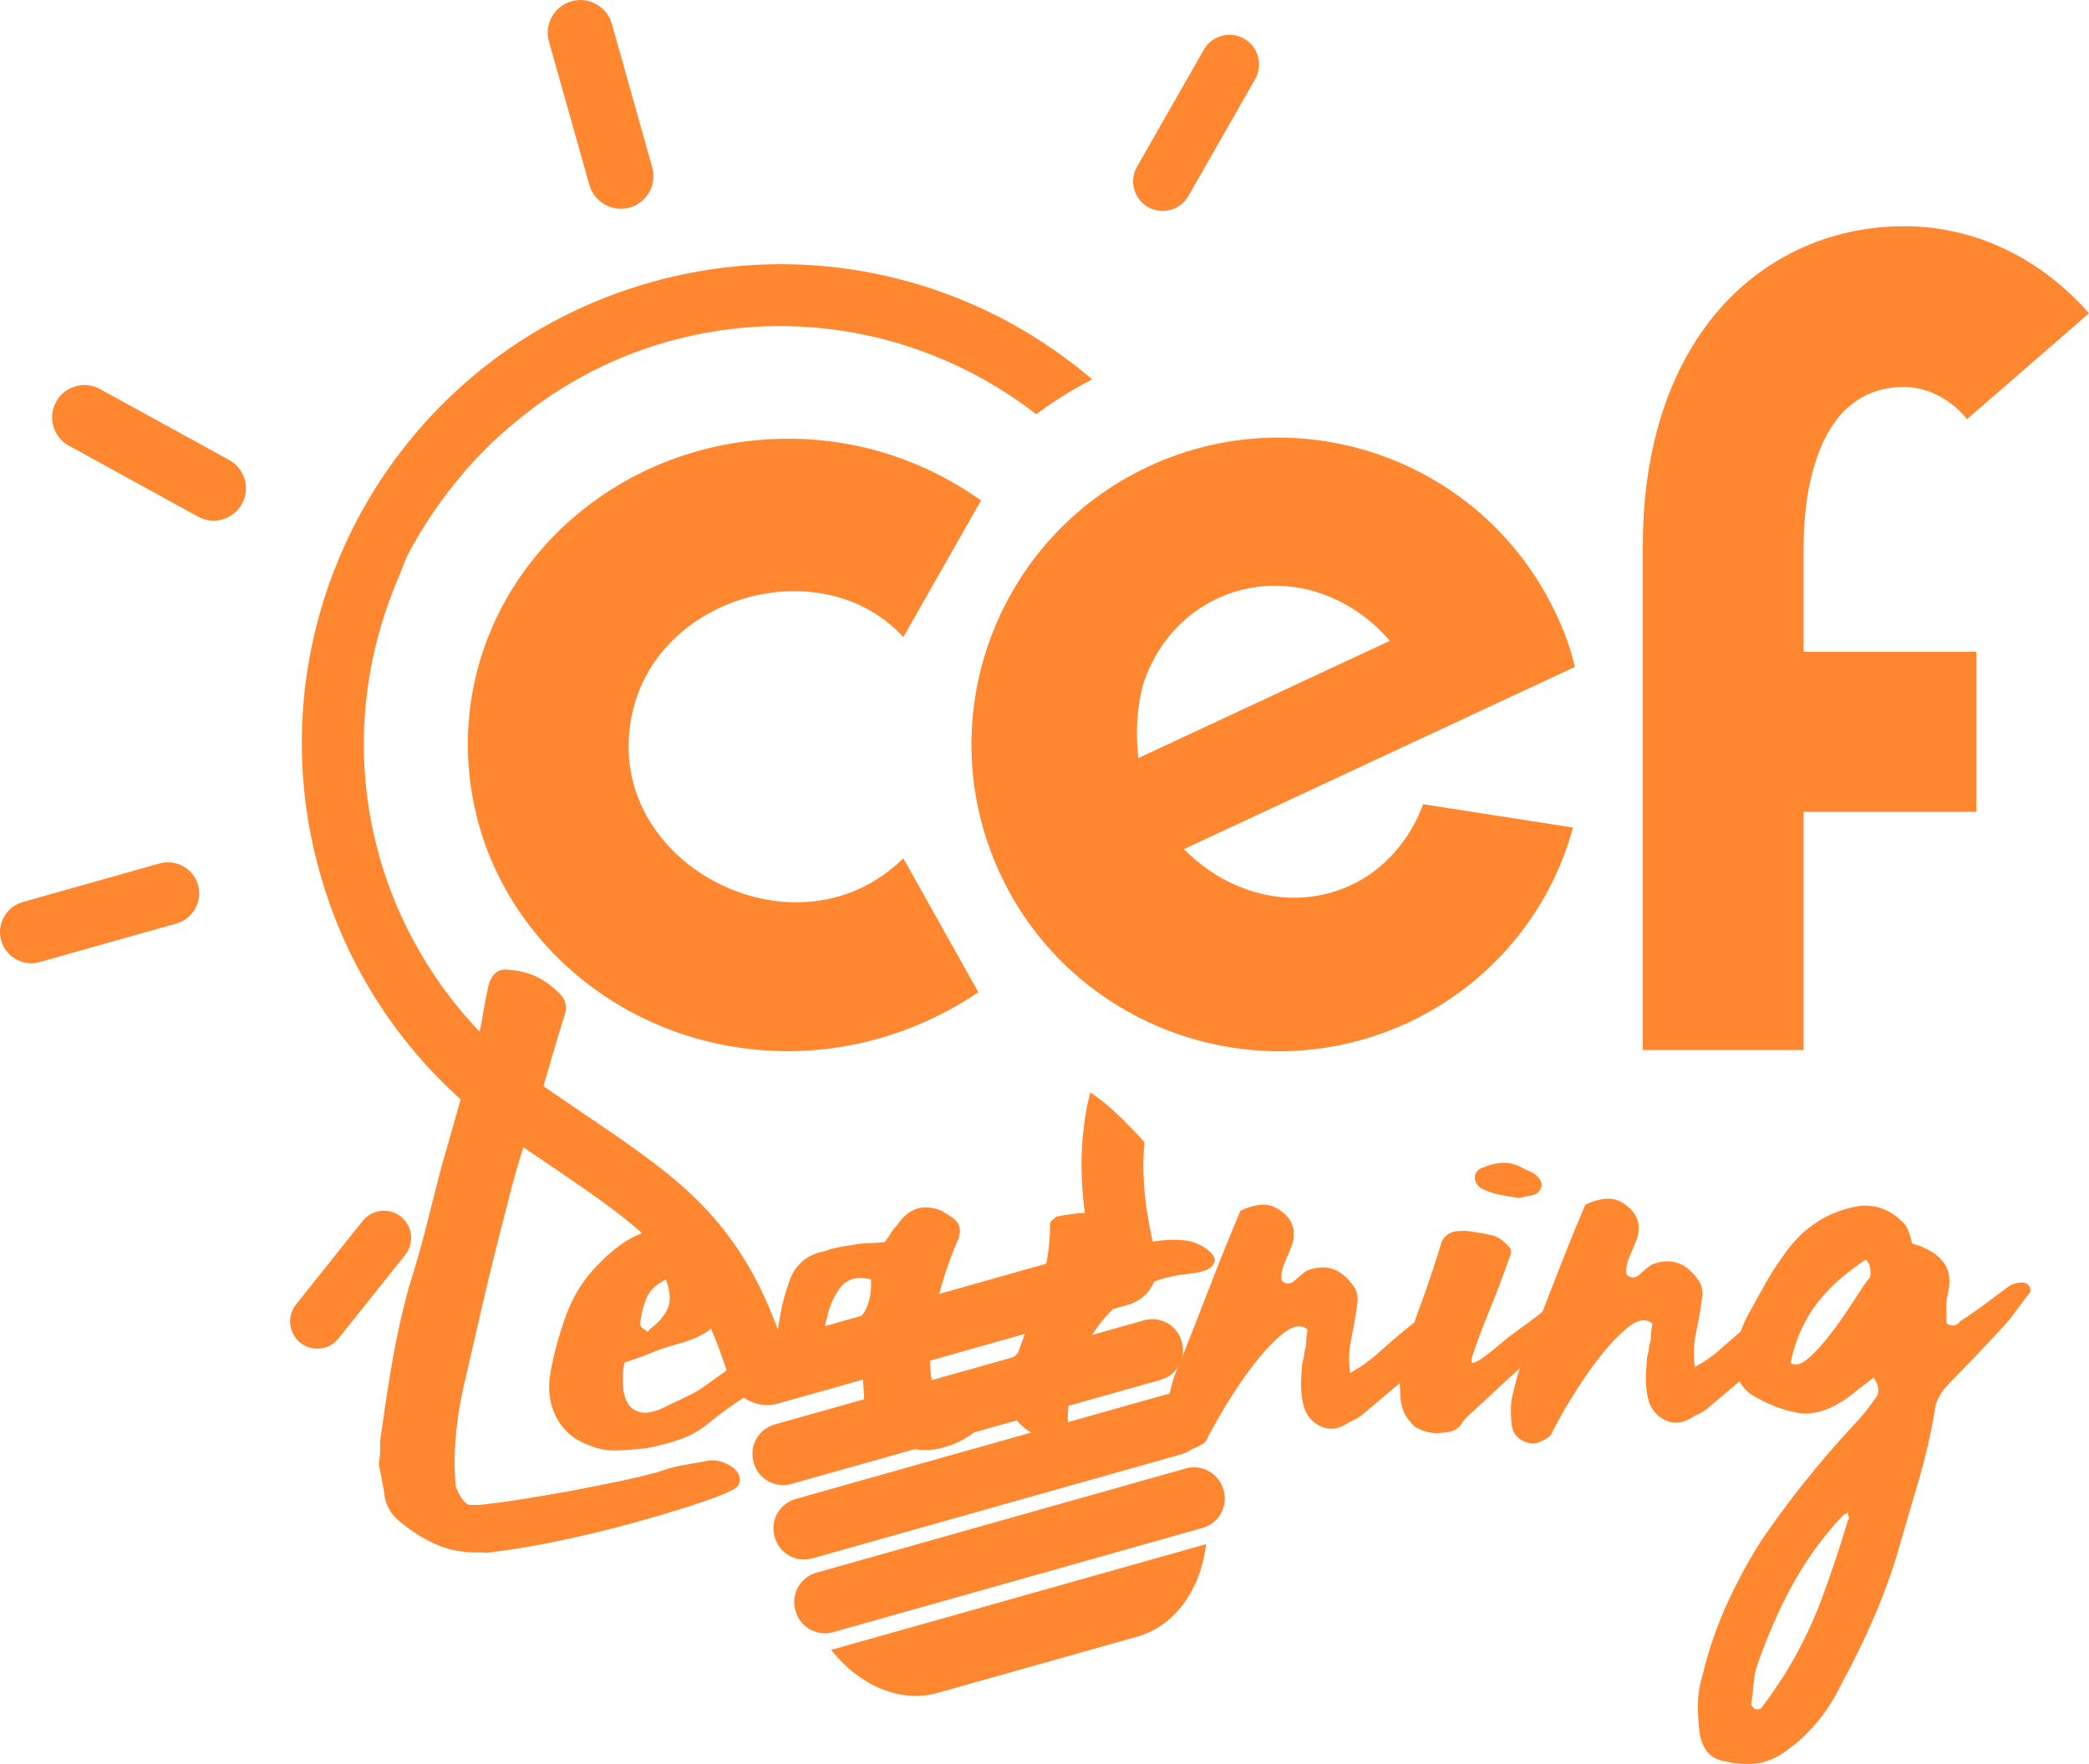
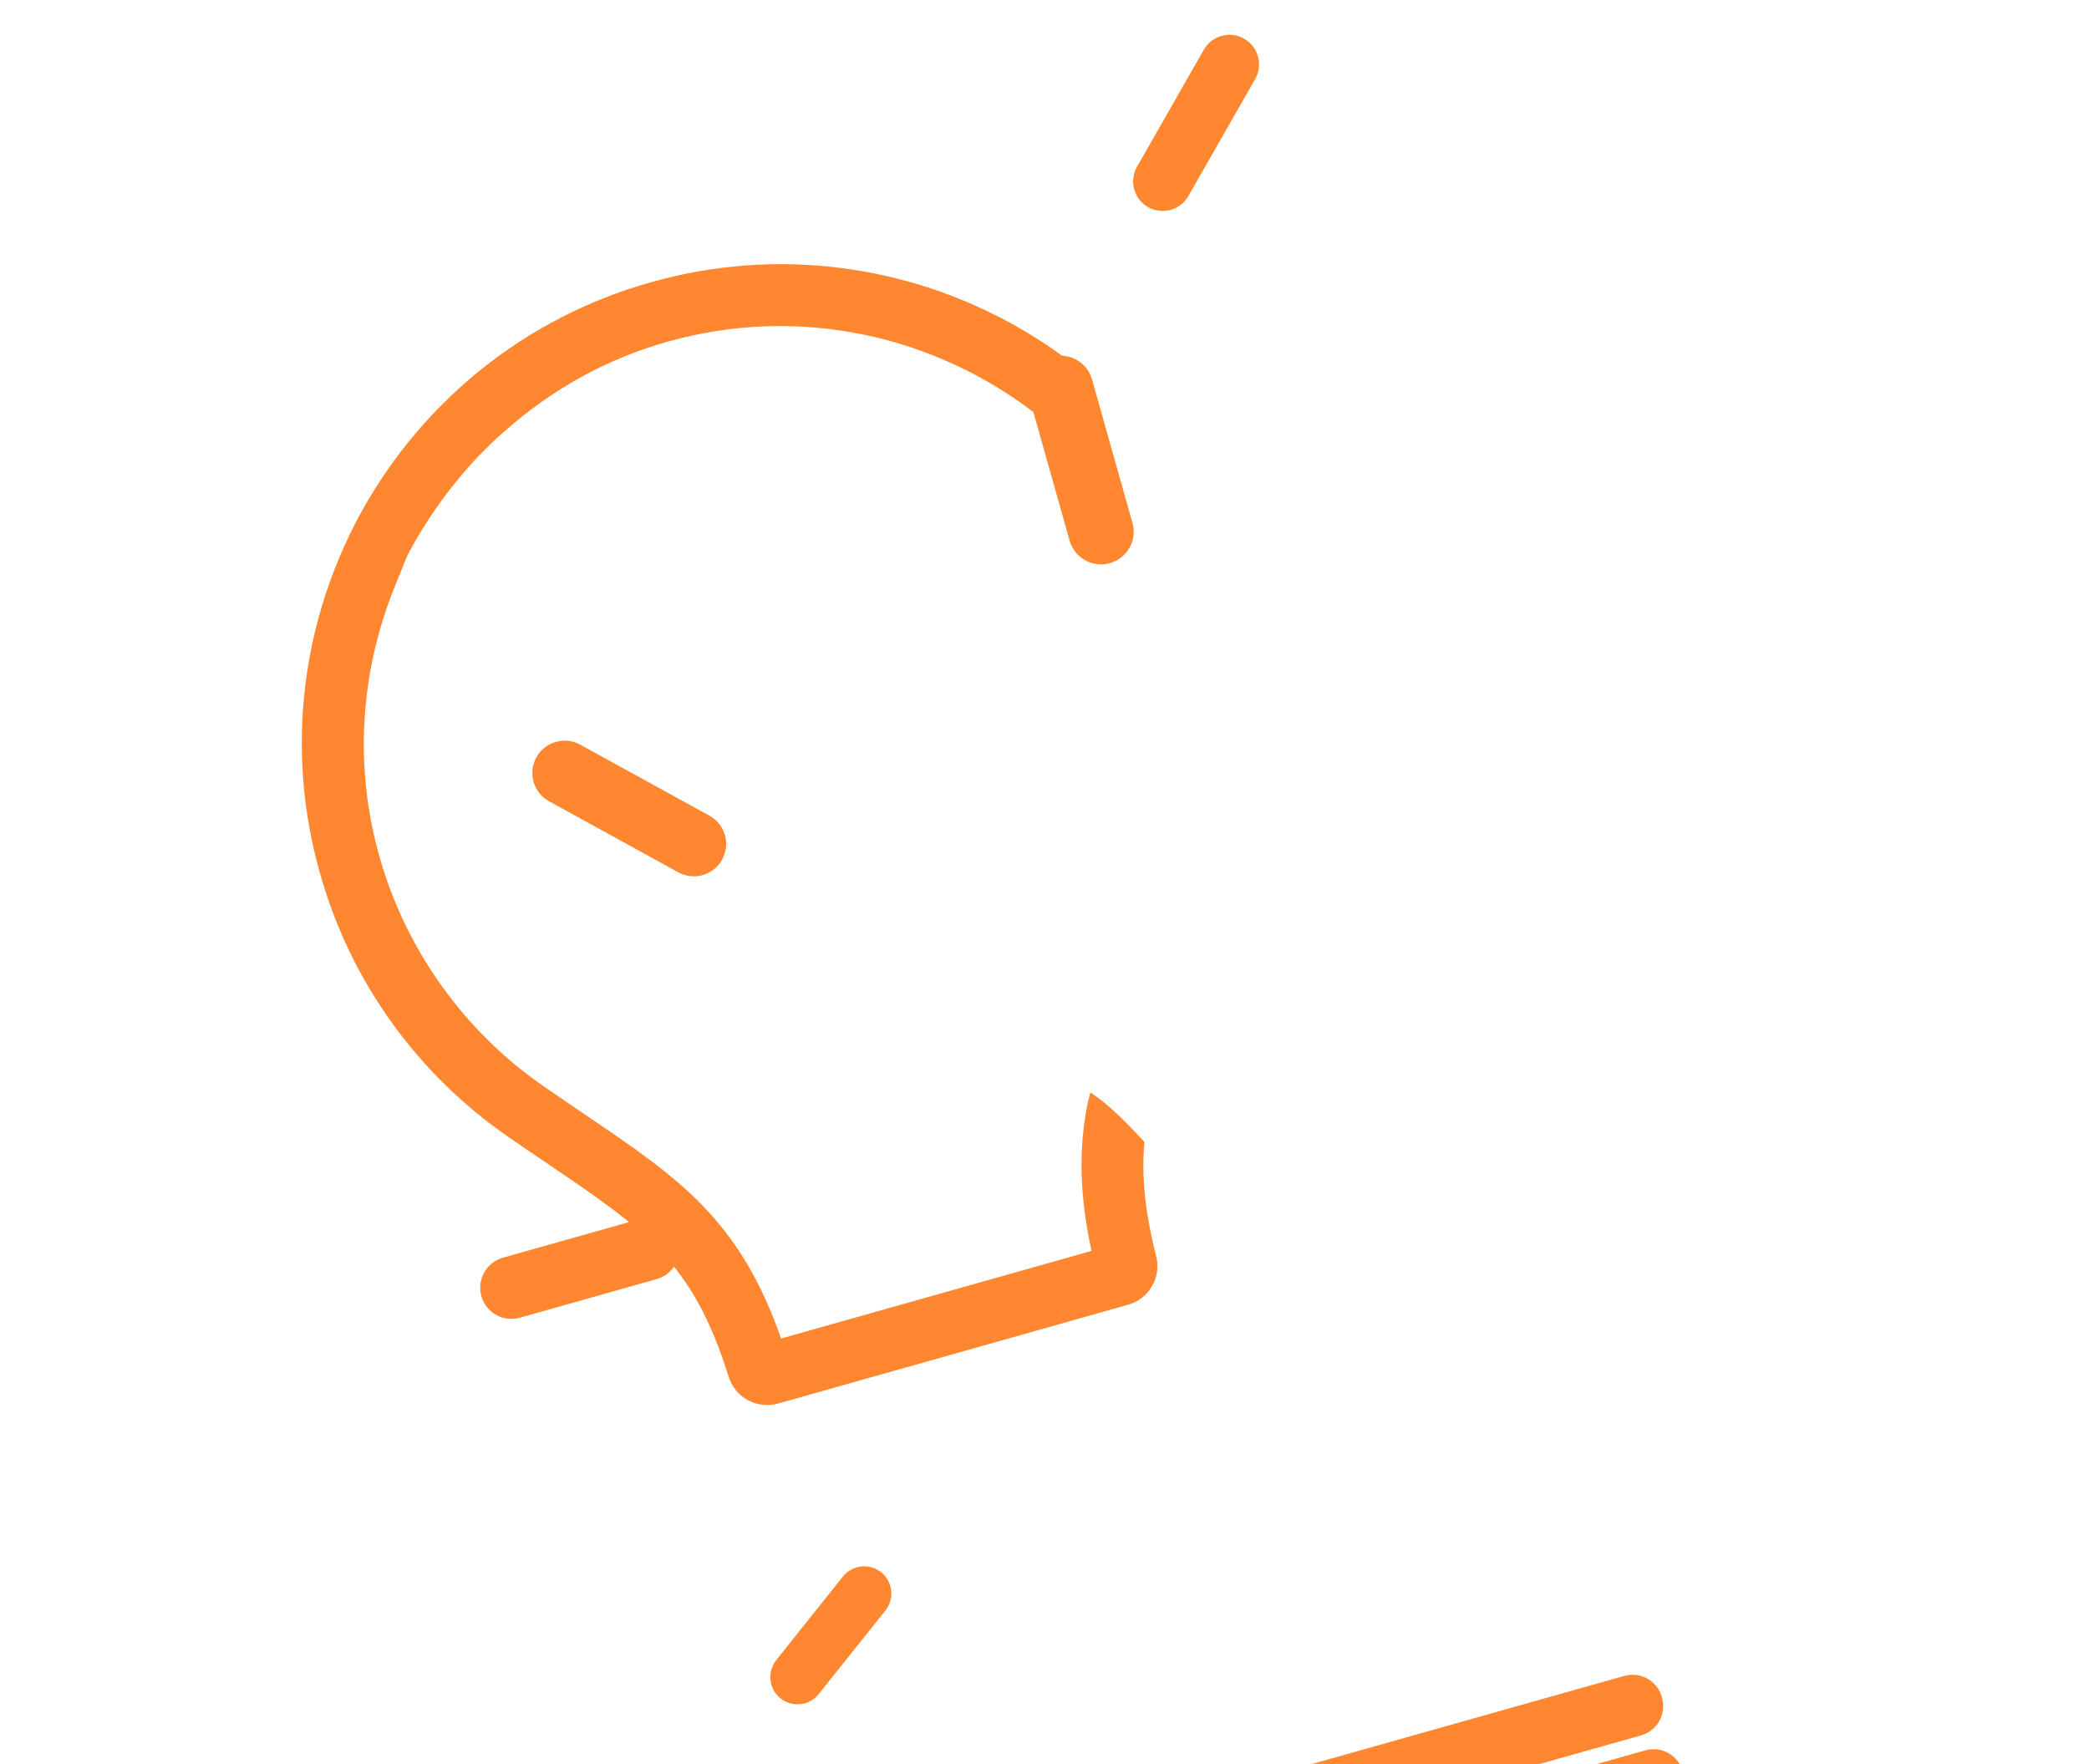
<svg xmlns="http://www.w3.org/2000/svg" xmlns:ns1="http://sodipodi.sourceforge.net/DTD/sodipodi-0.dtd" xmlns:ns2="http://www.inkscape.org/namespaces/inkscape" id="Calque_1" x="0px" y="0px" width="56.211" height="47.464" viewBox="0 0 56.211 47.464" xml:space="preserve" ns1:docname="ico-cef-learning.svg" ns2:version="1.0.2-2 (e86c870879, 2021-01-15)">
  <defs id="defs347" />
  <g id="g114" transform="translate(-263.459,-615.135)">
-     <path fill="#ff8730" d="m 297.234,617.261 c 0.105,-0.185 0.131,-0.398 0.075,-0.604 -0.056,-0.206 -0.187,-0.375 -0.372,-0.48 -0.186,-0.106 -0.4,-0.133 -0.604,-0.076 -0.002,0 -0.004,10e-4 -0.007,10e-4 -0.202,0.058 -0.37,0.188 -0.475,0.371 l -1.798,3.15 c -0.104,0.185 -0.133,0.398 -0.075,0.604 0.056,0.205 0.188,0.375 0.372,0.48 0.186,0.105 0.398,0.132 0.604,0.076 0.002,0 0.004,-10e-4 0.006,-0.002 0.203,-0.056 0.371,-0.188 0.476,-0.37 z m -4.39,8.084 c -0.017,-0.016 -0.032,-0.033 -0.051,-0.048 -0.627,-0.53 -1.312,-1.005 -2.031,-1.407 -0.719,-0.403 -1.48,-0.738 -2.261,-0.997 -0.79,-0.26 -1.607,-0.446 -2.429,-0.549 -1.712,-0.216 -3.429,-0.085 -5.102,0.387 -1.674,0.472 -3.206,1.258 -4.552,2.335 -0.647,0.52 -1.248,1.104 -1.784,1.738 -0.532,0.629 -1.005,1.312 -1.408,2.029 -0.403,0.721 -0.737,1.481 -0.996,2.264 -0.261,0.79 -0.446,1.605 -0.55,2.429 -0.215,1.712 -0.085,3.428 0.387,5.1 0.413,1.468 1.07,2.829 1.954,4.052 0.854,1.182 1.896,2.201 3.099,3.037 0.395,0.273 0.763,0.523 1.117,0.762 2.578,1.748 3.872,2.627 4.827,5.699 0.085,0.271 0.27,0.498 0.52,0.633 0.249,0.135 0.538,0.168 0.811,0.092 l 9.416,-2.658 c 0.274,-0.076 0.504,-0.254 0.646,-0.502 0.144,-0.246 0.182,-0.533 0.112,-0.807 -0.31,-1.223 -0.397,-2.184 -0.315,-3.07 -0.533,-0.582 -1.027,-1.062 -1.455,-1.332 -0.022,0.098 -0.055,0.193 -0.074,0.293 -0.249,1.238 -0.217,2.48 0.105,3.969 l -8.354,2.357 c -0.501,-1.439 -1.125,-2.514 -1.983,-3.441 -0.892,-0.961 -1.965,-1.686 -3.322,-2.605 -0.352,-0.24 -0.716,-0.486 -1.103,-0.754 -2.132,-1.48 -3.695,-3.672 -4.4,-6.172 -0.661,-2.344 -0.514,-4.723 0.258,-6.854 0.07,-0.197 0.15,-0.395 0.23,-0.593 0.022,-0.051 0.041,-0.104 0.063,-0.154 0.071,-0.171 0.132,-0.343 0.211,-0.514 0.417,-0.79 0.901,-1.494 1.438,-2.131 0.027,-0.033 0.055,-0.066 0.084,-0.1 0.18,-0.21 0.367,-0.411 0.561,-0.604 0.082,-0.083 0.165,-0.166 0.25,-0.245 0.113,-0.106 0.23,-0.209 0.347,-0.308 1.212,-1.061 2.662,-1.883 4.312,-2.347 3.559,-1.003 7.2,-0.156 9.921,1.952 0.469,-0.35 0.971,-0.663 1.501,-0.936 m -11.835,-5.711 -1.087,-3.858 c -0.132,-0.466 -0.619,-0.739 -1.085,-0.608 -0.466,0.133 -0.739,0.618 -0.607,1.085 l 1.088,3.859 c 0.132,0.466 0.617,0.738 1.085,0.607 0.466,-0.132 0.74,-0.619 0.606,-1.085 m -7.791,28.353 -1.794,2.248 c -0.251,0.316 -0.2,0.777 0.115,1.029 0.153,0.121 0.344,0.178 0.539,0.154 0.04,-0.004 0.079,-0.012 0.118,-0.021 0.146,-0.043 0.276,-0.127 0.371,-0.248 l 1.795,-2.248 c 0.252,-0.316 0.2,-0.779 -0.115,-1.029 -0.153,-0.121 -0.344,-0.178 -0.539,-0.156 -0.194,0.023 -0.368,0.119 -0.49,0.271 m -3.249,-19.293 c 0.112,-0.204 0.138,-0.439 0.074,-0.661 -0.065,-0.223 -0.214,-0.408 -0.418,-0.52 l -3.475,-1.91 c -0.204,-0.112 -0.438,-0.138 -0.662,-0.073 -0.222,0.065 -0.407,0.212 -0.519,0.415 -0.112,0.204 -0.139,0.439 -0.073,0.662 0.065,0.224 0.212,0.408 0.416,0.52 l 3.476,1.91 c 0.202,0.111 0.434,0.139 0.655,0.075 0.003,-10e-4 0.005,-0.002 0.007,-0.002 0.223,-0.064 0.408,-0.213 0.519,-0.416 m -2.218,9.675 -3.681,1.038 c -0.445,0.125 -0.705,0.59 -0.58,1.035 0.125,0.443 0.59,0.707 1.036,0.58 l 3.681,-1.039 c 0.445,-0.125 0.706,-0.59 0.58,-1.033 -0.124,-0.446 -0.59,-0.707 -1.036,-0.581 m 15.985,16.109 0.004,0.018 c 0.124,0.439 0.577,0.691 1.013,0.568 l 9.941,-2.803 c 0.437,-0.123 0.688,-0.576 0.565,-1.014 l -0.006,-0.02 c -0.121,-0.436 -0.574,-0.689 -1.012,-0.566 l -9.939,2.803 c -0.436,0.123 -0.69,0.576 -0.566,1.014 m 0.565,2.003 0.006,0.021 c 0.122,0.434 0.576,0.688 1.012,0.564 l 9.938,-2.803 c 0.438,-0.123 0.691,-0.576 0.567,-1.012 l -0.005,-0.021 c -0.123,-0.436 -0.576,-0.689 -1.012,-0.566 l -9.94,2.805 c -0.436,0.124 -0.69,0.575 -0.566,1.012 m 0.559,1.985 0.006,0.018 c 0.122,0.436 0.576,0.691 1.012,0.568 l 9.94,-2.805 c 0.436,-0.121 0.689,-0.574 0.568,-1.012 l -0.008,-0.02 c -0.123,-0.436 -0.574,-0.689 -1.012,-0.568 l -9.94,2.805 c -0.435,0.123 -0.689,0.576 -0.566,1.014 m 11.054,-1.783 -10.091,2.846 c 0.758,0.957 1.855,1.443 2.875,1.154 l 5.366,-1.512 c 1.022,-0.291 1.703,-1.275 1.85,-2.488" id="path108" />
-     <path fill="#ff8730" d="m 276.096,655.63 c -0.072,-0.014 -0.145,-0.076 -0.219,-0.191 -0.075,-0.115 -0.127,-0.221 -0.157,-0.322 -0.037,-0.432 -0.037,-0.861 -0.001,-1.287 0.035,-0.426 0.099,-0.855 0.193,-1.289 0.188,-0.826 0.376,-1.641 0.563,-2.445 0.188,-0.801 0.39,-1.619 0.607,-2.443 0.121,-0.506 0.263,-1.021 0.426,-1.545 0.164,-0.52 0.337,-1.035 0.516,-1.543 0.108,-0.377 0.214,-0.74 0.315,-1.088 0.102,-0.348 0.208,-0.695 0.317,-1.043 0.069,-0.219 0.022,-0.406 -0.139,-0.562 -0.191,-0.195 -0.396,-0.35 -0.614,-0.453 -0.218,-0.104 -0.471,-0.168 -0.761,-0.191 -0.288,-0.039 -0.473,0.123 -0.553,0.484 -0.053,0.248 -0.1,0.492 -0.139,0.736 -0.039,0.248 -0.092,0.494 -0.16,0.74 l -0.978,3.436 c -0.136,0.537 -0.271,1.068 -0.405,1.598 -0.136,0.527 -0.285,1.045 -0.449,1.553 -0.176,0.652 -0.32,1.299 -0.432,1.934 -0.111,0.637 -0.212,1.289 -0.301,1.953 -0.027,0.117 -0.038,0.246 -0.036,0.389 0.003,0.145 -0.009,0.305 -0.035,0.477 l 0.142,0.754 c 0.021,0.332 0.17,0.605 0.448,0.816 0.292,0.24 0.598,0.432 0.918,0.58 0.32,0.145 0.667,0.221 1.043,0.229 h 0.086 c 0.115,-0.002 0.184,0 0.206,0.006 0.022,0.008 0.09,0.002 0.205,-0.016 0.562,-0.066 1.176,-0.172 1.845,-0.311 0.667,-0.143 1.311,-0.297 1.927,-0.467 0.618,-0.17 1.169,-0.336 1.658,-0.494 0.487,-0.158 0.831,-0.293 1.031,-0.396 0.13,-0.061 0.196,-0.145 0.201,-0.254 0.005,-0.107 -0.032,-0.203 -0.113,-0.289 -0.081,-0.084 -0.198,-0.156 -0.35,-0.209 -0.152,-0.057 -0.322,-0.061 -0.509,-0.014 -0.201,0.031 -0.406,0.068 -0.614,0.107 -0.208,0.041 -0.413,0.1 -0.613,0.174 -0.345,0.094 -0.725,0.184 -1.142,0.268 -0.417,0.088 -0.841,0.17 -1.273,0.252 -0.43,0.078 -0.855,0.148 -1.272,0.215 -0.418,0.066 -0.791,0.115 -1.122,0.15 z m 4.872,-4.088 c 0.221,-0.092 0.447,-0.166 0.676,-0.229 0.345,-0.092 0.621,-0.205 0.829,-0.338 0.206,-0.133 0.32,-0.373 0.343,-0.721 0.027,-0.129 0.047,-0.252 0.058,-0.367 0.013,-0.117 0.025,-0.24 0.038,-0.369 0.007,-0.418 -0.15,-0.742 -0.471,-0.965 -0.263,-0.199 -0.529,-0.312 -0.797,-0.344 -0.267,-0.031 -0.518,-0.014 -0.755,0.057 -0.237,0.071 -0.463,0.178 -0.676,0.326 -0.214,0.146 -0.406,0.309 -0.576,0.484 -0.412,0.396 -0.713,0.846 -0.906,1.346 -0.193,0.502 -0.343,1.027 -0.449,1.578 -0.093,0.463 -0.049,0.877 0.13,1.24 0.179,0.365 0.472,0.623 0.879,0.777 0.262,0.109 0.522,0.158 0.781,0.145 0.26,-0.01 0.533,-0.033 0.821,-0.066 0.316,-0.064 0.614,-0.145 0.894,-0.242 0.279,-0.1 0.539,-0.252 0.781,-0.459 0.327,-0.264 0.662,-0.504 1.005,-0.719 0.342,-0.217 0.714,-0.406 1.114,-0.572 0.172,-0.074 0.322,-0.189 0.449,-0.342 0.127,-0.154 0.203,-0.303 0.23,-0.449 0.027,-0.143 0.007,-0.26 -0.061,-0.344 -0.066,-0.086 -0.206,-0.098 -0.421,-0.035 -0.473,0.166 -0.913,0.393 -1.319,0.68 -0.406,0.291 -0.816,0.582 -1.229,0.877 -0.142,0.092 -0.292,0.172 -0.449,0.246 -0.158,0.076 -0.315,0.15 -0.473,0.225 -0.128,0.074 -0.279,0.131 -0.451,0.17 -0.173,0.041 -0.332,0.01 -0.477,-0.088 -0.074,-0.057 -0.132,-0.135 -0.178,-0.236 -0.045,-0.098 -0.072,-0.211 -0.081,-0.334 -0.01,-0.121 -0.012,-0.244 -0.007,-0.367 0.005,-0.123 0.021,-0.227 0.049,-0.312 0.243,-0.079 0.477,-0.161 0.699,-0.253 m 0.455,-1.197 c -0.091,0.205 -0.257,0.395 -0.499,0.57 0,0.029 -0.013,0.045 -0.042,0.045 -0.03,0 -0.044,-0.014 -0.045,-0.043 -0.028,0 -0.061,-0.016 -0.097,-0.053 -0.038,-0.035 -0.055,-0.066 -0.056,-0.096 0.024,-0.26 0.082,-0.494 0.171,-0.707 0.09,-0.209 0.264,-0.375 0.522,-0.496 0.12,0.317 0.135,0.577 0.046,0.78 m 5.272,2.146 c 0.01,0.137 0.016,0.266 0.018,0.377 0.034,0.291 0.131,0.525 0.293,0.711 0.163,0.184 0.366,0.324 0.614,0.422 0.377,0.152 0.746,0.188 1.104,0.111 0.36,-0.08 0.682,-0.23 0.966,-0.451 0.413,-0.309 0.782,-0.65 1.108,-1.025 0.325,-0.371 0.65,-0.75 0.975,-1.131 0.071,-0.072 0.116,-0.176 0.135,-0.305 0.02,-0.131 -0.029,-0.223 -0.145,-0.279 -0.059,-0.027 -0.117,-0.029 -0.174,-0.008 -0.057,0.023 -0.1,0.049 -0.129,0.078 -0.198,0.178 -0.454,0.408 -0.766,0.695 -0.312,0.285 -0.654,0.555 -1.025,0.809 -0.113,0.074 -0.282,0.145 -0.503,0.213 -0.223,0.068 -0.392,0.061 -0.51,-0.023 -0.015,-0.029 -0.029,-0.055 -0.044,-0.076 -0.015,-0.02 -0.022,-0.045 -0.023,-0.072 -0.077,-0.273 -0.112,-0.588 -0.103,-0.939 0.008,-0.355 0.049,-0.721 0.122,-1.096 0.072,-0.377 0.167,-0.742 0.284,-1.1 0.116,-0.354 0.236,-0.67 0.362,-0.947 0.082,-0.26 0.013,-0.453 -0.206,-0.58 -0.029,-0.027 -0.065,-0.053 -0.109,-0.072 -0.044,-0.021 -0.08,-0.047 -0.109,-0.074 -0.509,-0.221 -0.918,-0.1 -1.227,0.367 -0.071,0.074 -0.131,0.15 -0.18,0.23 -0.049,0.08 -0.102,0.156 -0.157,0.23 -0.16,0.018 -0.311,0.027 -0.455,0.029 -0.144,0.004 -0.289,0.02 -0.432,0.053 -0.115,0.014 -0.237,0.035 -0.366,0.059 -0.13,0.023 -0.252,0.059 -0.367,0.104 -0.488,0.096 -0.808,0.375 -0.958,0.838 -0.111,0.307 -0.192,0.617 -0.244,0.936 -0.051,0.318 -0.104,0.629 -0.156,0.934 -0.025,0.201 0.021,0.377 0.139,0.527 0.118,0.148 0.278,0.26 0.481,0.326 0.159,0.041 0.315,0.068 0.467,0.078 0.152,0.012 0.306,-0.018 0.463,-0.094 0.115,-0.047 0.233,-0.1 0.354,-0.158 0.122,-0.059 0.276,-0.127 0.462,-0.203 0.018,0.202 0.031,0.369 0.041,0.506 m -0.471,-1.603 c -0.015,0.016 -0.061,0.045 -0.139,0.09 -0.079,0.043 -0.157,0.082 -0.236,0.111 -0.079,0.031 -0.143,0.039 -0.195,0.025 -0.05,-0.012 -0.055,-0.086 -0.013,-0.217 0.039,-0.203 0.086,-0.389 0.14,-0.564 0.055,-0.174 0.139,-0.34 0.252,-0.502 0.182,-0.275 0.468,-0.369 0.86,-0.273 0.039,0.634 -0.184,1.076 -0.669,1.33 m 5.541,-2.918 c -0.049,0.037 -0.066,0.104 -0.05,0.205 -0.009,0.375 -0.052,0.738 -0.133,1.094 -0.08,0.355 -0.179,0.703 -0.295,1.045 -0.117,0.342 -0.238,0.678 -0.361,1.012 -0.125,0.334 -0.233,0.66 -0.329,0.979 -0.11,0.334 -0.083,0.621 0.08,0.865 0.163,0.242 0.357,0.422 0.583,0.543 0.225,0.115 0.442,0.164 0.651,0.139 0.208,-0.025 0.305,-0.154 0.285,-0.385 -0.021,-0.346 0.024,-0.742 0.132,-1.193 0.107,-0.447 0.291,-0.871 0.551,-1.275 0.26,-0.4 0.602,-0.752 1.031,-1.055 0.426,-0.303 0.943,-0.482 1.547,-0.535 0.303,-0.033 0.5,-0.096 0.592,-0.184 0.092,-0.088 0.116,-0.178 0.072,-0.273 -0.047,-0.092 -0.137,-0.178 -0.275,-0.264 -0.14,-0.084 -0.28,-0.139 -0.426,-0.166 -0.16,-0.027 -0.339,-0.033 -0.539,-0.023 -0.203,0.012 -0.402,0.039 -0.595,0.088 -0.194,0.047 -0.37,0.105 -0.528,0.182 -0.156,0.074 -0.271,0.164 -0.34,0.266 -0.006,-0.316 -0.031,-0.564 -0.078,-0.746 -0.048,-0.178 -0.125,-0.311 -0.234,-0.395 -0.11,-0.084 -0.262,-0.125 -0.456,-0.123 -0.194,0.004 -0.451,0.039 -0.767,0.1 -0.029,0.026 -0.068,0.062 -0.118,0.099 m 6.84,3.287 c 0.002,0.07 -0.014,0.145 -0.041,0.217 -0.01,0.117 -0.028,0.209 -0.047,0.283 -0.021,0.07 -0.03,0.15 -0.029,0.236 -0.037,0.361 -0.025,0.672 0.038,0.932 0.062,0.258 0.202,0.445 0.42,0.564 0.219,0.119 0.442,0.119 0.671,0 0.1,-0.061 0.204,-0.117 0.311,-0.168 0.107,-0.053 0.196,-0.117 0.268,-0.189 0.213,-0.176 0.423,-0.354 0.629,-0.531 0.205,-0.174 0.423,-0.354 0.65,-0.529 0.1,-0.102 0.199,-0.205 0.299,-0.307 0.098,-0.105 0.205,-0.207 0.318,-0.311 0.114,-0.102 0.187,-0.215 0.221,-0.338 0.035,-0.125 0.066,-0.252 0.092,-0.381 0.012,-0.115 -0.037,-0.219 -0.146,-0.311 -0.109,-0.092 -0.223,-0.1 -0.336,-0.027 -0.115,0.09 -0.23,0.182 -0.353,0.277 -0.12,0.096 -0.253,0.201 -0.394,0.318 -0.215,0.18 -0.431,0.365 -0.65,0.564 -0.221,0.199 -0.467,0.373 -0.737,0.521 -0.05,-0.301 -0.036,-0.625 0.037,-0.963 0.071,-0.34 0.129,-0.676 0.166,-1.01 -0.002,-0.129 -0.033,-0.24 -0.093,-0.334 -0.059,-0.092 -0.133,-0.18 -0.221,-0.266 -0.295,-0.283 -0.647,-0.342 -1.063,-0.176 -0.085,0.059 -0.188,0.143 -0.31,0.256 -0.119,0.109 -0.24,0.115 -0.355,0.014 -0.032,-0.143 0.002,-0.324 0.1,-0.541 0.096,-0.219 0.166,-0.393 0.207,-0.523 0.025,-0.16 0.023,-0.289 -0.008,-0.389 -0.029,-0.102 -0.083,-0.193 -0.156,-0.279 -0.191,-0.197 -0.388,-0.303 -0.59,-0.314 -0.201,-0.01 -0.424,0.045 -0.667,0.162 -0.278,0.654 -0.558,1.35 -0.84,2.082 -0.282,0.732 -0.556,1.428 -0.819,2.082 -0.084,0.174 -0.147,0.355 -0.195,0.545 -0.049,0.186 -0.09,0.367 -0.131,0.541 -0.025,0.23 -0.021,0.469 0.013,0.715 0.032,0.174 0.127,0.301 0.287,0.383 0.161,0.086 0.312,0.096 0.456,0.037 0.07,-0.031 0.143,-0.068 0.214,-0.113 0.071,-0.045 0.12,-0.109 0.147,-0.197 0.182,-0.35 0.396,-0.717 0.641,-1.104 0.244,-0.387 0.496,-0.734 0.75,-1.041 0.253,-0.307 0.492,-0.537 0.712,-0.693 0.221,-0.156 0.411,-0.17 0.573,-0.043 -0.029,0.161 -0.04,0.277 -0.039,0.349 m 7.097,-1.119 c -0.058,-0.014 -0.122,-0.006 -0.192,0.025 -0.072,0 -0.152,0.023 -0.238,0.068 -0.086,0.045 -0.164,0.09 -0.235,0.133 -0.171,0.148 -0.345,0.285 -0.522,0.41 -0.179,0.125 -0.354,0.254 -0.523,0.387 -0.057,0.045 -0.146,0.119 -0.268,0.223 -0.121,0.102 -0.237,0.195 -0.352,0.275 -0.113,0.082 -0.202,0.129 -0.268,0.146 -0.064,0.014 -0.069,-0.057 -0.016,-0.217 0.11,-0.334 0.252,-0.711 0.424,-1.133 0.174,-0.422 0.321,-0.807 0.446,-1.154 0.054,-0.16 0.103,-0.289 0.144,-0.393 0.041,-0.102 0.011,-0.193 -0.09,-0.277 -0.133,-0.145 -0.275,-0.23 -0.428,-0.264 -0.153,-0.034 -0.314,-0.062 -0.488,-0.088 -0.145,-0.027 -0.295,-0.031 -0.455,-0.014 -0.157,0.016 -0.287,0.104 -0.385,0.264 -0.178,0.598 -0.369,1.17 -0.574,1.721 -0.207,0.551 -0.385,1.139 -0.532,1.762 -0.027,0.129 -0.035,0.258 -0.026,0.391 0.01,0.129 0.016,0.25 0.018,0.365 0.018,0.158 0.057,0.295 0.115,0.41 0.061,0.115 0.148,0.229 0.266,0.342 0.248,0.154 0.508,0.205 0.781,0.16 0.244,-0.006 0.418,-0.102 0.515,-0.291 0.014,-0.029 0.112,-0.129 0.298,-0.299 0.184,-0.166 0.386,-0.357 0.605,-0.561 0.222,-0.207 0.434,-0.398 0.641,-0.586 0.203,-0.182 0.343,-0.303 0.415,-0.363 0.198,-0.191 0.383,-0.375 0.552,-0.551 0.171,-0.176 0.348,-0.352 0.532,-0.527 0.026,-0.059 0.048,-0.117 0.062,-0.174 0.014,-0.059 -0.008,-0.104 -0.066,-0.131 -0.046,-0.026 -0.098,-0.046 -0.156,-0.059 m -1.888,-2.856 c 0.173,0.033 0.347,0.062 0.521,0.088 0.115,-0.029 0.228,-0.053 0.334,-0.07 0.107,-0.016 0.19,-0.076 0.246,-0.178 0.069,-0.16 -0.013,-0.311 -0.246,-0.449 -0.073,-0.029 -0.134,-0.057 -0.187,-0.082 -0.051,-0.029 -0.105,-0.057 -0.164,-0.086 -0.174,-0.07 -0.34,-0.096 -0.497,-0.078 -0.159,0.018 -0.324,0.064 -0.496,0.137 -0.114,0.047 -0.175,0.129 -0.181,0.244 -0.004,0.115 0.052,0.217 0.168,0.299 0.161,0.083 0.329,0.142 0.502,0.175 m 4.069,3.813 c 0.002,0.072 -0.013,0.145 -0.041,0.217 -0.011,0.117 -0.027,0.209 -0.048,0.283 -0.02,0.072 -0.03,0.15 -0.028,0.238 -0.037,0.359 -0.024,0.67 0.037,0.928 0.063,0.26 0.203,0.449 0.42,0.566 0.22,0.119 0.444,0.119 0.672,0 0.1,-0.061 0.203,-0.115 0.311,-0.168 0.108,-0.053 0.196,-0.115 0.268,-0.189 0.213,-0.176 0.422,-0.354 0.629,-0.531 0.205,-0.174 0.424,-0.352 0.652,-0.529 0.098,-0.104 0.196,-0.205 0.297,-0.307 0.098,-0.105 0.205,-0.207 0.318,-0.309 0.113,-0.104 0.186,-0.217 0.221,-0.34 0.034,-0.125 0.064,-0.25 0.092,-0.381 0.012,-0.115 -0.037,-0.217 -0.146,-0.311 -0.109,-0.092 -0.223,-0.1 -0.336,-0.027 -0.114,0.09 -0.232,0.182 -0.354,0.277 -0.119,0.096 -0.252,0.201 -0.394,0.32 -0.212,0.178 -0.431,0.363 -0.649,0.562 -0.221,0.199 -0.465,0.373 -0.738,0.523 -0.049,-0.305 -0.035,-0.625 0.037,-0.965 0.074,-0.34 0.131,-0.676 0.166,-1.01 -0.002,-0.129 -0.032,-0.24 -0.092,-0.334 -0.059,-0.092 -0.133,-0.182 -0.221,-0.266 -0.294,-0.283 -0.648,-0.342 -1.062,-0.176 -0.086,0.059 -0.189,0.143 -0.31,0.256 -0.12,0.109 -0.239,0.113 -0.356,0.014 -0.031,-0.143 0.002,-0.324 0.098,-0.541 0.098,-0.219 0.166,-0.393 0.209,-0.523 0.025,-0.158 0.023,-0.289 -0.008,-0.391 -0.03,-0.098 -0.083,-0.191 -0.156,-0.275 -0.191,-0.199 -0.389,-0.305 -0.589,-0.316 -0.202,-0.01 -0.425,0.045 -0.668,0.164 -0.277,0.652 -0.558,1.348 -0.841,2.08 -0.282,0.732 -0.555,1.428 -0.817,2.082 -0.083,0.174 -0.149,0.355 -0.196,0.545 -0.048,0.186 -0.091,0.367 -0.132,0.541 -0.024,0.23 -0.021,0.469 0.013,0.715 0.033,0.172 0.127,0.301 0.289,0.383 0.16,0.086 0.312,0.096 0.455,0.037 0.07,-0.031 0.144,-0.068 0.213,-0.111 0.071,-0.047 0.121,-0.111 0.148,-0.199 0.182,-0.35 0.395,-0.717 0.641,-1.104 0.246,-0.387 0.496,-0.732 0.75,-1.041 0.254,-0.307 0.492,-0.537 0.711,-0.693 0.222,-0.156 0.412,-0.17 0.574,-0.043 -0.027,0.161 -0.041,0.276 -0.039,0.349 m 6.938,-2.807 c -0.031,-0.084 -0.062,-0.146 -0.091,-0.189 -0.381,-0.426 -0.83,-0.592 -1.35,-0.496 -0.775,0.156 -1.402,0.572 -1.883,1.244 -0.182,0.25 -0.348,0.5 -0.494,0.754 -0.146,0.256 -0.291,0.514 -0.431,0.777 -0.097,0.158 -0.181,0.332 -0.25,0.512 -0.069,0.182 -0.138,0.367 -0.207,0.555 -0.067,0.16 -0.089,0.305 -0.058,0.434 0.033,0.129 0.093,0.258 0.182,0.387 0.088,0.158 0.197,0.285 0.329,0.383 0.409,0.252 0.821,0.418 1.243,0.498 0.42,0.078 0.879,-0.057 1.377,-0.414 0.113,-0.088 0.228,-0.176 0.342,-0.266 0.113,-0.088 0.229,-0.174 0.342,-0.266 0.162,0.23 0.172,0.426 0.03,0.584 -0.099,0.146 -0.2,0.281 -0.306,0.406 -0.106,0.125 -0.217,0.244 -0.328,0.363 -0.879,0.953 -1.684,1.961 -2.414,3.029 -0.35,0.551 -0.662,1.127 -0.932,1.723 -0.272,0.596 -0.488,1.227 -0.649,1.893 -0.082,0.262 -0.124,0.525 -0.126,0.793 -0.004,0.268 0.013,0.529 0.046,0.787 0.08,0.447 0.307,0.695 0.683,0.748 0.276,0.066 0.547,0.086 0.812,0.062 0.267,-0.027 0.527,-0.131 0.785,-0.309 0.641,-0.443 1.143,-1.035 1.504,-1.777 0.336,-0.613 0.64,-1.23 0.908,-1.855 0.271,-0.625 0.502,-1.271 0.692,-1.936 0.177,-0.611 0.349,-1.205 0.521,-1.783 0.17,-0.582 0.307,-1.176 0.412,-1.783 0.012,-0.158 0.053,-0.299 0.123,-0.422 0.068,-0.127 0.159,-0.246 0.273,-0.363 0.241,-0.25 0.475,-0.492 0.701,-0.725 0.229,-0.236 0.455,-0.479 0.68,-0.727 0.157,-0.162 0.294,-0.326 0.414,-0.496 0.119,-0.166 0.25,-0.338 0.391,-0.516 0,-0.012 0,-0.037 -0.002,-0.074 0,-0.035 -0.015,-0.066 -0.043,-0.096 -0.016,-0.027 -0.041,-0.051 -0.078,-0.064 -0.037,-0.013 -0.069,-0.02 -0.098,-0.02 -0.129,0.002 -0.244,0.033 -0.344,0.092 -0.215,0.162 -0.432,0.324 -0.653,0.488 -0.22,0.162 -0.444,0.318 -0.673,0.465 -0.098,0.133 -0.221,0.15 -0.365,0.051 -0.003,-0.115 -0.005,-0.242 -0.007,-0.379 -0.002,-0.137 0.009,-0.264 0.036,-0.379 0.08,-0.334 0.062,-0.6 -0.057,-0.799 -0.119,-0.201 -0.31,-0.357 -0.571,-0.467 -0.043,-0.027 -0.091,-0.049 -0.142,-0.062 -0.051,-0.013 -0.112,-0.035 -0.186,-0.061 -0.026,-0.116 -0.057,-0.216 -0.088,-0.304 m -1.62,7.645 c 0.016,0.043 0.01,0.08 -0.02,0.111 -0.217,0.738 -0.457,1.457 -0.719,2.152 -0.262,0.697 -0.597,1.373 -1.003,2.029 -0.1,0.146 -0.198,0.291 -0.295,0.438 -0.101,0.148 -0.205,0.291 -0.317,0.439 -0.029,0.014 -0.058,0.023 -0.086,0.023 h -0.064 c -0.029,-0.014 -0.059,-0.039 -0.089,-0.074 -0.029,-0.035 -0.037,-0.061 -0.022,-0.074 0.026,-0.203 0.047,-0.402 0.065,-0.598 0.018,-0.193 0.062,-0.379 0.131,-0.553 0.247,-0.697 0.538,-1.359 0.874,-1.984 0.335,-0.627 0.75,-1.217 1.245,-1.775 l 0.192,-0.195 c 0.043,-0.002 0.07,-0.016 0.086,-0.047 0.001,0.029 0.009,0.067 0.022,0.108 m -1.224,-5.125 c 0.146,-0.291 0.315,-0.549 0.506,-0.766 0.189,-0.221 0.385,-0.412 0.585,-0.574 0.2,-0.162 0.397,-0.311 0.599,-0.443 0.073,0.072 0.114,0.172 0.124,0.301 0.009,0.129 -0.014,0.211 -0.071,0.24 -0.086,0.117 -0.219,0.318 -0.401,0.602 -0.182,0.284 -0.375,0.561 -0.58,0.83 -0.204,0.273 -0.406,0.494 -0.604,0.672 -0.199,0.176 -0.365,0.223 -0.496,0.139 0.078,-0.376 0.191,-0.71 0.338,-1.001" id="path110" />
-     <path fill="#ff8730" d="m 319.67,623.564 c -1.334,-1.513 -3.1,-2.342 -4.975,-2.342 -2.019,0 -3.859,0.864 -5.121,2.414 -1.262,1.552 -1.91,3.679 -1.91,6.202 v 2.921 4.218 6.41 h 4.326 v -6.41 h 4.65 v -4.305 h -4.65 v -2.834 c 0,-1.01 0.181,-4.29 2.705,-4.29 0.828,0 1.442,0.541 1.693,0.866 z m -24.356,14.42 10.521,-4.904 c -0.115,-0.505 -0.281,-0.944 -0.494,-1.401 -1.936,-4.15 -6.855,-5.914 -10.973,-3.994 -4.117,1.919 -5.928,6.822 -3.993,10.972 1.92,4.116 6.854,5.915 10.974,3.993 2.254,-1.049 3.842,-3.023 4.434,-5.249 l -4.031,-0.627 c -0.348,0.959 -1.049,1.762 -1.932,2.174 -0.947,0.442 -2.012,0.462 -3.049,0.029 -0.542,-0.224 -1.018,-0.559 -1.457,-0.993 m -1.224,-2.451 c -0.078,-0.68 -0.042,-1.372 0.137,-2.014 0.352,-1.038 1.049,-1.842 1.998,-2.284 0.915,-0.427 2.012,-0.461 3,-0.047 0.639,0.259 1.193,0.678 1.631,1.19 z m -6.324,-3.256 2.091,-3.677 c -1.478,-1.046 -3.245,-1.66 -5.191,-1.66 -4.76,0 -8.618,3.68 -8.618,8.222 0,4.579 3.858,8.257 8.618,8.257 1.91,0 3.677,-0.613 5.119,-1.586 l -2.019,-3.604 c -2.704,2.667 -7.392,0.468 -7.392,-2.994 0,-3.895 5.048,-5.516 7.392,-2.958" id="path112" />
+     <path fill="#ff8730" d="m 297.234,617.261 c 0.105,-0.185 0.131,-0.398 0.075,-0.604 -0.056,-0.206 -0.187,-0.375 -0.372,-0.48 -0.186,-0.106 -0.4,-0.133 -0.604,-0.076 -0.002,0 -0.004,10e-4 -0.007,10e-4 -0.202,0.058 -0.37,0.188 -0.475,0.371 l -1.798,3.15 c -0.104,0.185 -0.133,0.398 -0.075,0.604 0.056,0.205 0.188,0.375 0.372,0.48 0.186,0.105 0.398,0.132 0.604,0.076 0.002,0 0.004,-10e-4 0.006,-0.002 0.203,-0.056 0.371,-0.188 0.476,-0.37 z m -4.39,8.084 c -0.017,-0.016 -0.032,-0.033 -0.051,-0.048 -0.627,-0.53 -1.312,-1.005 -2.031,-1.407 -0.719,-0.403 -1.48,-0.738 -2.261,-0.997 -0.79,-0.26 -1.607,-0.446 -2.429,-0.549 -1.712,-0.216 -3.429,-0.085 -5.102,0.387 -1.674,0.472 -3.206,1.258 -4.552,2.335 -0.647,0.52 -1.248,1.104 -1.784,1.738 -0.532,0.629 -1.005,1.312 -1.408,2.029 -0.403,0.721 -0.737,1.481 -0.996,2.264 -0.261,0.79 -0.446,1.605 -0.55,2.429 -0.215,1.712 -0.085,3.428 0.387,5.1 0.413,1.468 1.07,2.829 1.954,4.052 0.854,1.182 1.896,2.201 3.099,3.037 0.395,0.273 0.763,0.523 1.117,0.762 2.578,1.748 3.872,2.627 4.827,5.699 0.085,0.271 0.27,0.498 0.52,0.633 0.249,0.135 0.538,0.168 0.811,0.092 l 9.416,-2.658 c 0.274,-0.076 0.504,-0.254 0.646,-0.502 0.144,-0.246 0.182,-0.533 0.112,-0.807 -0.31,-1.223 -0.397,-2.184 -0.315,-3.07 -0.533,-0.582 -1.027,-1.062 -1.455,-1.332 -0.022,0.098 -0.055,0.193 -0.074,0.293 -0.249,1.238 -0.217,2.48 0.105,3.969 l -8.354,2.357 c -0.501,-1.439 -1.125,-2.514 -1.983,-3.441 -0.892,-0.961 -1.965,-1.686 -3.322,-2.605 -0.352,-0.24 -0.716,-0.486 -1.103,-0.754 -2.132,-1.48 -3.695,-3.672 -4.4,-6.172 -0.661,-2.344 -0.514,-4.723 0.258,-6.854 0.07,-0.197 0.15,-0.395 0.23,-0.593 0.022,-0.051 0.041,-0.104 0.063,-0.154 0.071,-0.171 0.132,-0.343 0.211,-0.514 0.417,-0.79 0.901,-1.494 1.438,-2.131 0.027,-0.033 0.055,-0.066 0.084,-0.1 0.18,-0.21 0.367,-0.411 0.561,-0.604 0.082,-0.083 0.165,-0.166 0.25,-0.245 0.113,-0.106 0.23,-0.209 0.347,-0.308 1.212,-1.061 2.662,-1.883 4.312,-2.347 3.559,-1.003 7.2,-0.156 9.921,1.952 0.469,-0.35 0.971,-0.663 1.501,-0.936 c -0.132,-0.466 -0.619,-0.739 -1.085,-0.608 -0.466,0.133 -0.739,0.618 -0.607,1.085 l 1.088,3.859 c 0.132,0.466 0.617,0.738 1.085,0.607 0.466,-0.132 0.74,-0.619 0.606,-1.085 m -7.791,28.353 -1.794,2.248 c -0.251,0.316 -0.2,0.777 0.115,1.029 0.153,0.121 0.344,0.178 0.539,0.154 0.04,-0.004 0.079,-0.012 0.118,-0.021 0.146,-0.043 0.276,-0.127 0.371,-0.248 l 1.795,-2.248 c 0.252,-0.316 0.2,-0.779 -0.115,-1.029 -0.153,-0.121 -0.344,-0.178 -0.539,-0.156 -0.194,0.023 -0.368,0.119 -0.49,0.271 m -3.249,-19.293 c 0.112,-0.204 0.138,-0.439 0.074,-0.661 -0.065,-0.223 -0.214,-0.408 -0.418,-0.52 l -3.475,-1.91 c -0.204,-0.112 -0.438,-0.138 -0.662,-0.073 -0.222,0.065 -0.407,0.212 -0.519,0.415 -0.112,0.204 -0.139,0.439 -0.073,0.662 0.065,0.224 0.212,0.408 0.416,0.52 l 3.476,1.91 c 0.202,0.111 0.434,0.139 0.655,0.075 0.003,-10e-4 0.005,-0.002 0.007,-0.002 0.223,-0.064 0.408,-0.213 0.519,-0.416 m -2.218,9.675 -3.681,1.038 c -0.445,0.125 -0.705,0.59 -0.58,1.035 0.125,0.443 0.59,0.707 1.036,0.58 l 3.681,-1.039 c 0.445,-0.125 0.706,-0.59 0.58,-1.033 -0.124,-0.446 -0.59,-0.707 -1.036,-0.581 m 15.985,16.109 0.004,0.018 c 0.124,0.439 0.577,0.691 1.013,0.568 l 9.941,-2.803 c 0.437,-0.123 0.688,-0.576 0.565,-1.014 l -0.006,-0.02 c -0.121,-0.436 -0.574,-0.689 -1.012,-0.566 l -9.939,2.803 c -0.436,0.123 -0.69,0.576 -0.566,1.014 m 0.565,2.003 0.006,0.021 c 0.122,0.434 0.576,0.688 1.012,0.564 l 9.938,-2.803 c 0.438,-0.123 0.691,-0.576 0.567,-1.012 l -0.005,-0.021 c -0.123,-0.436 -0.576,-0.689 -1.012,-0.566 l -9.94,2.805 c -0.436,0.124 -0.69,0.575 -0.566,1.012 m 0.559,1.985 0.006,0.018 c 0.122,0.436 0.576,0.691 1.012,0.568 l 9.94,-2.805 c 0.436,-0.121 0.689,-0.574 0.568,-1.012 l -0.008,-0.02 c -0.123,-0.436 -0.574,-0.689 -1.012,-0.568 l -9.94,2.805 c -0.435,0.123 -0.689,0.576 -0.566,1.014 m 11.054,-1.783 -10.091,2.846 c 0.758,0.957 1.855,1.443 2.875,1.154 l 5.366,-1.512 c 1.022,-0.291 1.703,-1.275 1.85,-2.488" id="path108" />
  </g>
</svg>